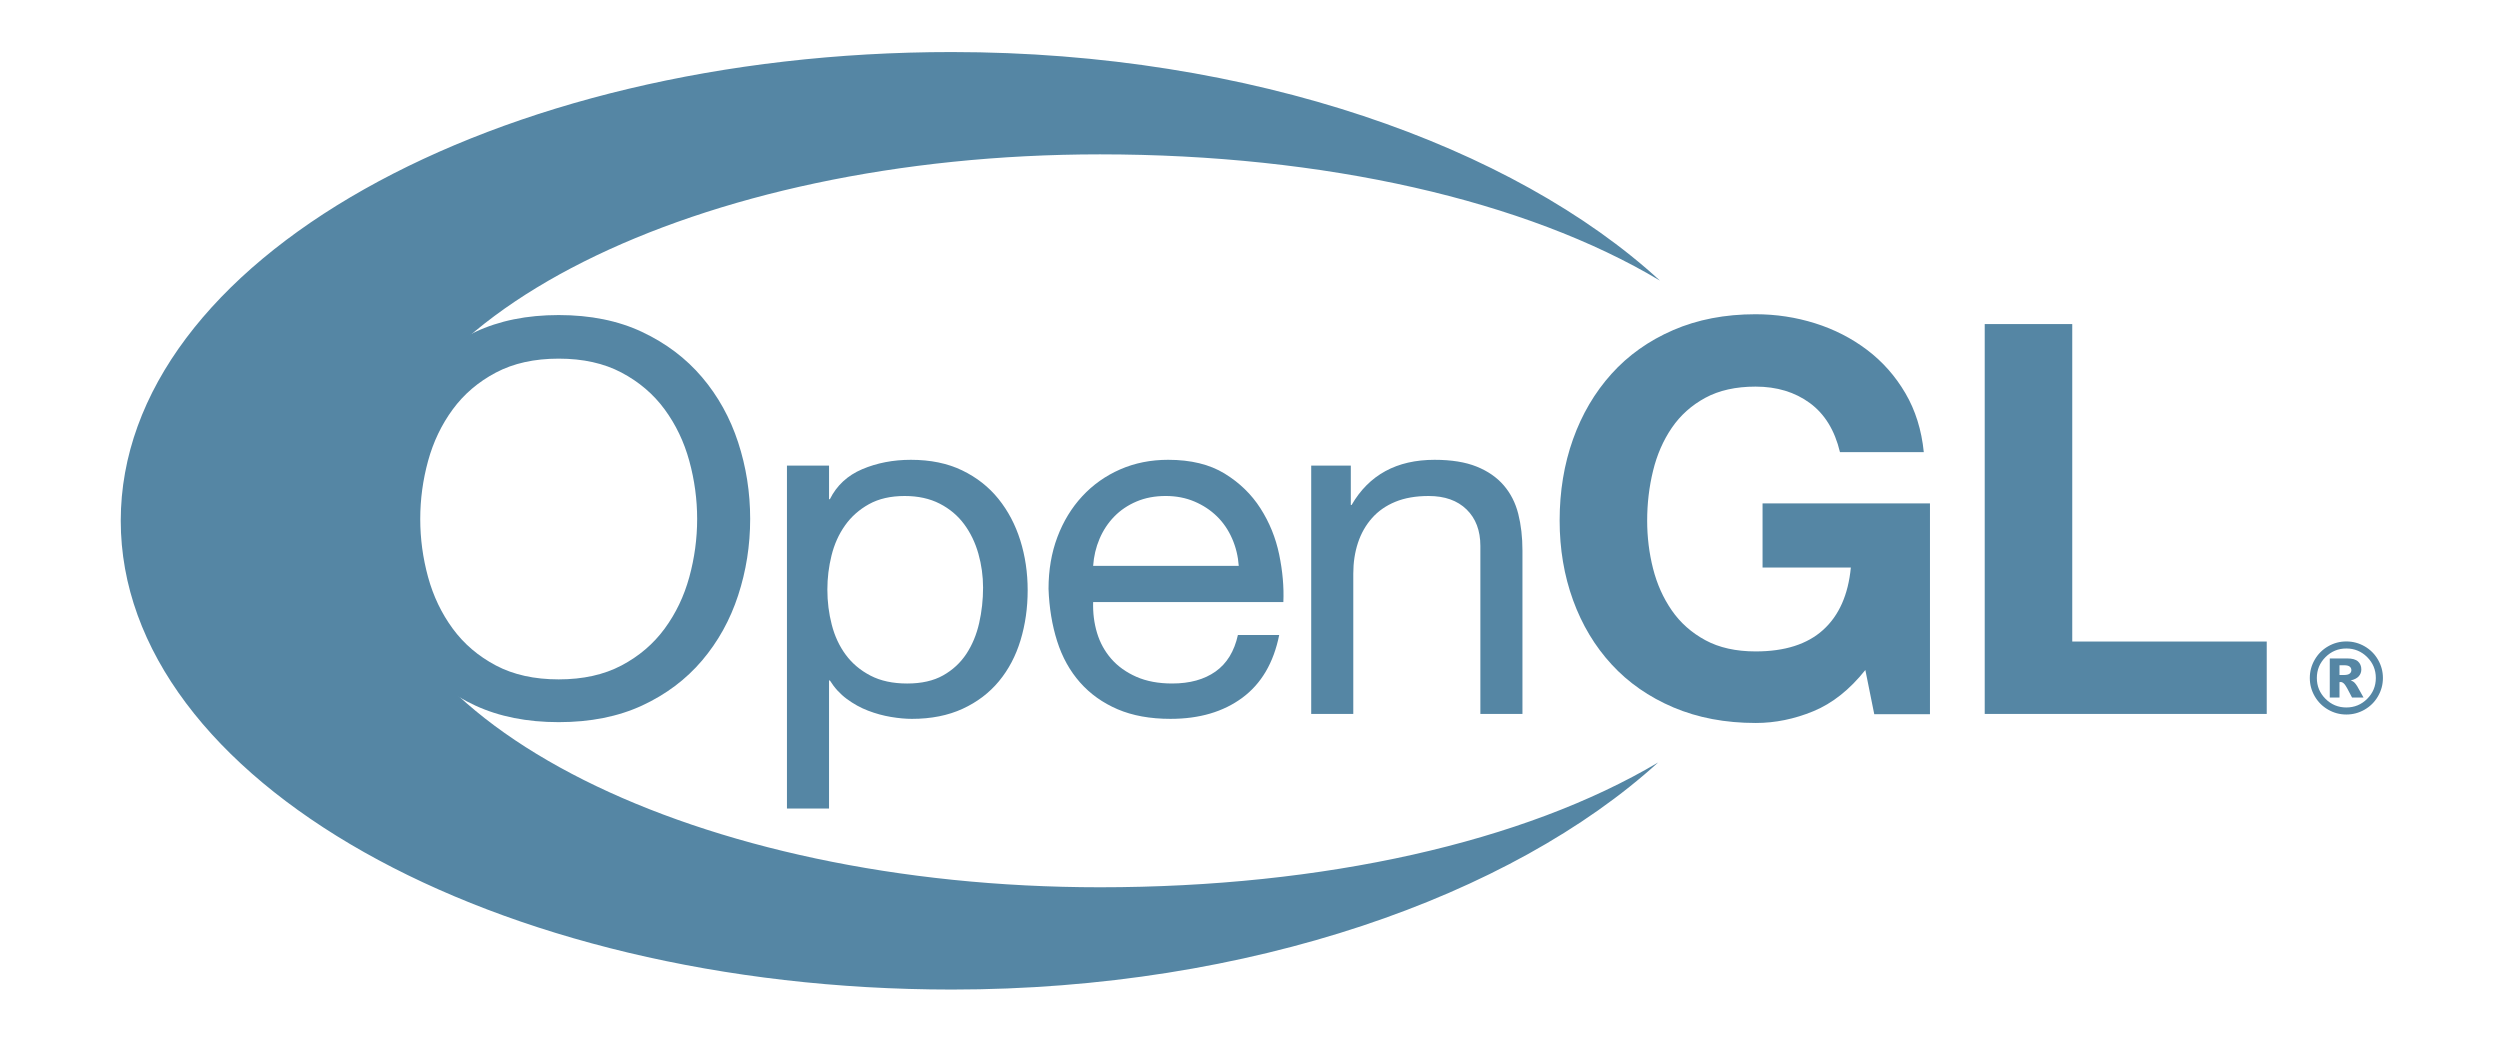
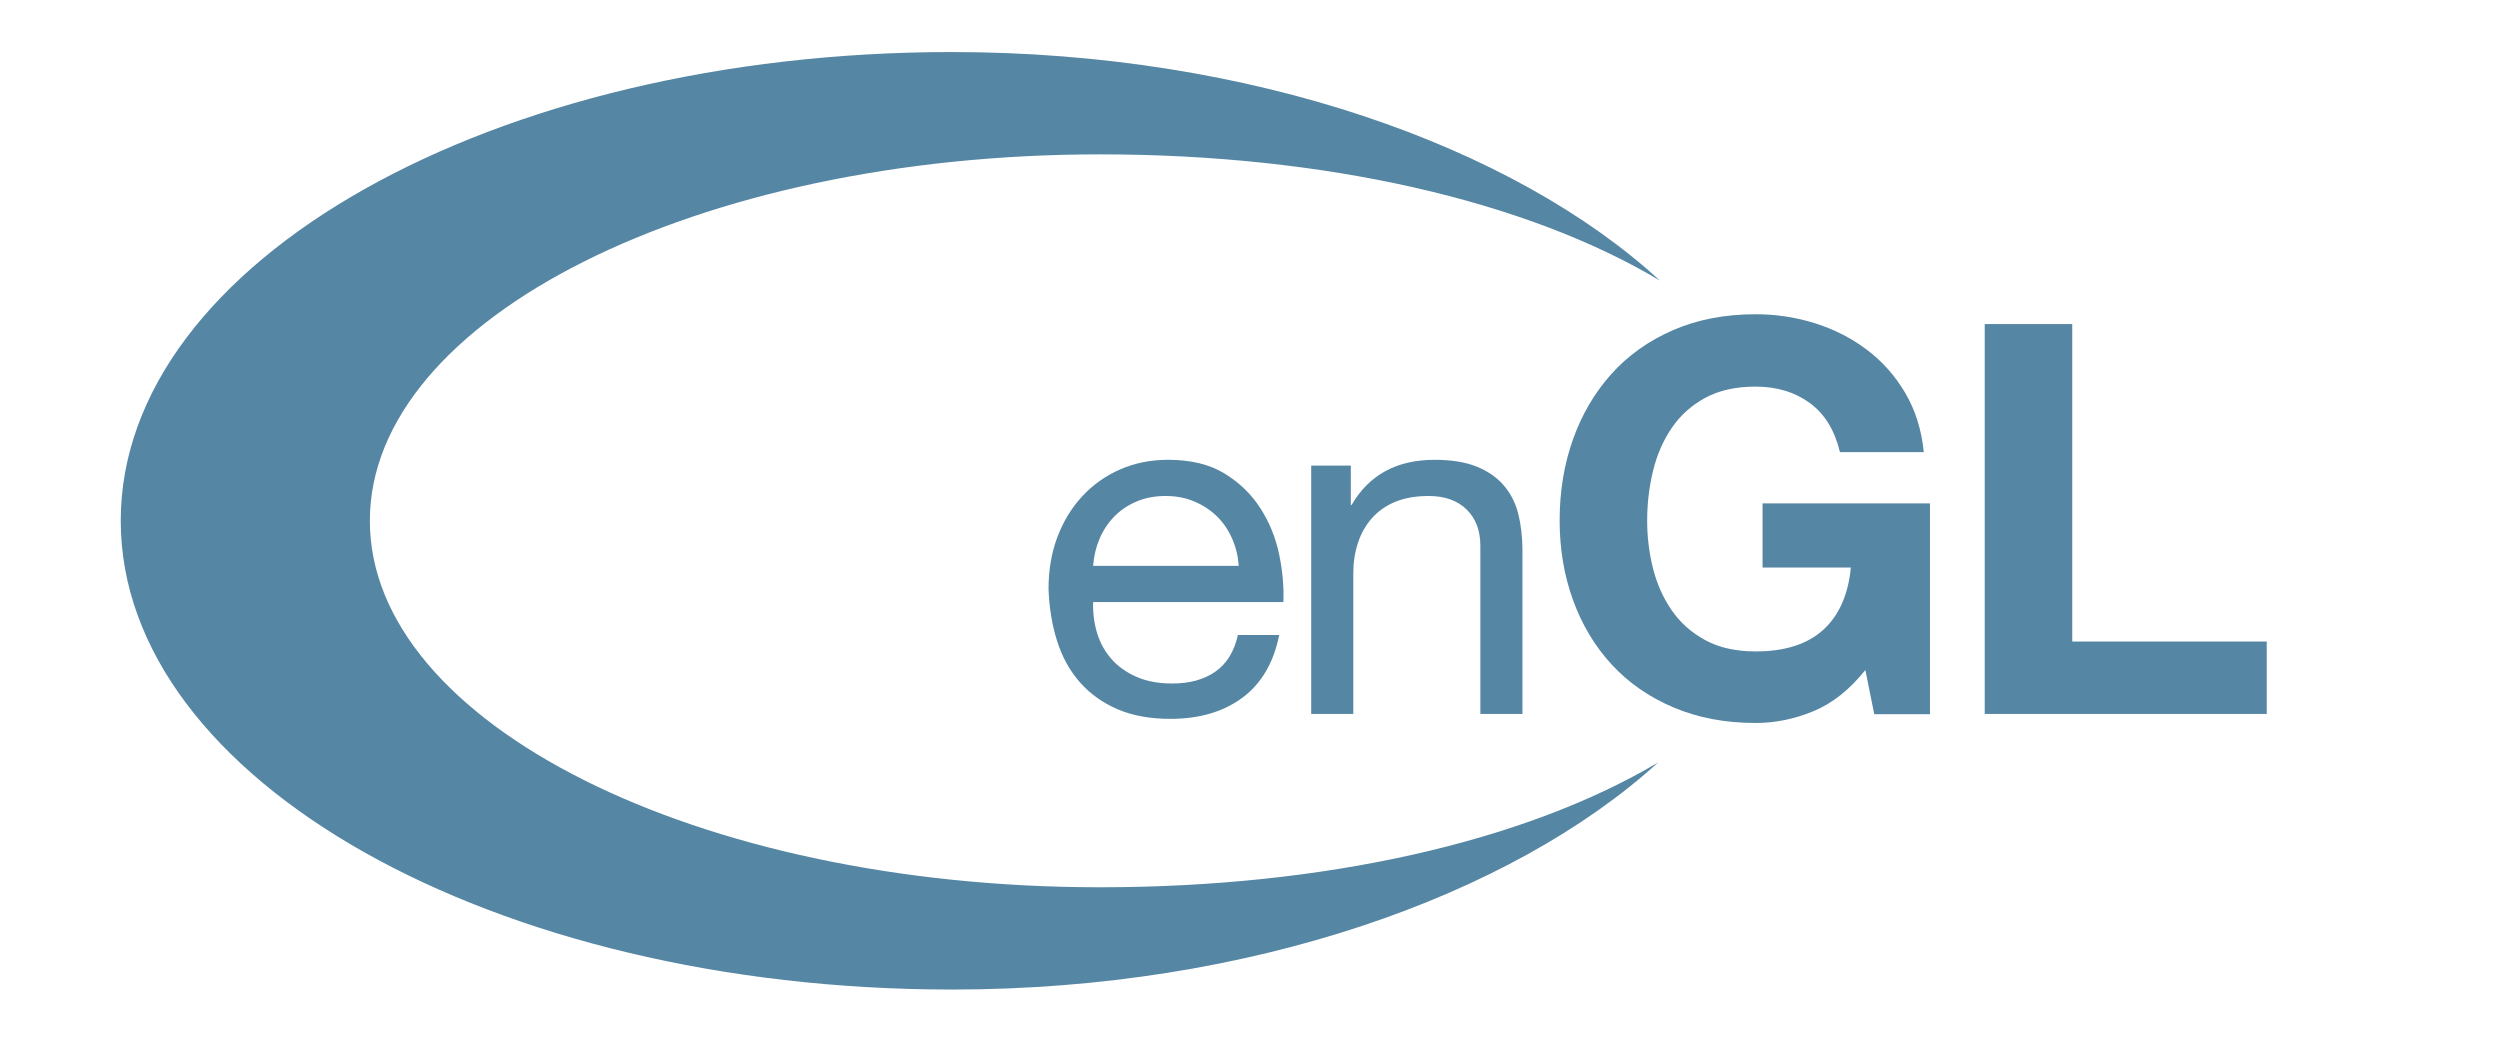
<svg xmlns="http://www.w3.org/2000/svg" enable-background="new 0 0 1200 500" viewBox="0 0 1200 500">
  <g fill="#5586A4">
-     <path d="m1143.8 325.43c0 3.141-0.786 6.067-2.356 8.779s-3.711 4.85-6.423 6.412c-2.712 1.563-5.639 2.345-8.779 2.345-3.126 0-6.045-0.781-8.757-2.345-2.712-1.562-4.854-3.7-6.424-6.412-1.571-2.712-2.355-5.639-2.355-8.779 0-3.126 0.784-6.048 2.355-8.769 1.57-2.72 3.712-4.86 6.424-6.424 2.712-1.562 5.631-2.344 8.757-2.344 3.141 0 6.067 0.781 8.779 2.344 2.712 1.564 4.853 3.704 6.423 6.424 1.57 2.721 2.356 5.643 2.356 8.769zm-3.402 0c0-3.907-1.383-7.244-4.148-10.01-2.767-2.766-6.103-4.148-10.009-4.148-3.907 0-7.244 1.383-10.01 4.148-2.766 2.766-4.148 6.103-4.148 10.01s1.383 7.243 4.148 10.009c2.766 2.766 6.103 4.148 10.01 4.148 3.906 0 7.242-1.383 10.009-4.148 2.765-2.766 4.148-6.102 4.148-10.009zm-22.11-9.377h8.39c2.374 0 4.095 0.478 5.159 1.436 1.064 0.957 1.598 2.24 1.598 3.85 0 1.256-0.406 2.344-1.218 3.264-0.812 0.919-2.092 1.586-3.839 1.999 0.72 0.276 1.249 0.567 1.586 0.873 0.475 0.43 0.973 1.065 1.494 1.908 0.03 0.061 1.041 1.87 3.034 5.424h-5.517c-1.792-3.569-2.995-5.704-3.607-6.401-0.614-0.696-1.227-1.046-1.84-1.046-0.138 0-0.33 0.023-0.574 0.069v7.378h-4.666v-18.754zm4.666 7.951h2.022c1.348 0 2.299-0.218 2.851-0.654 0.551-0.438 0.827-1 0.827-1.69 0-0.689-0.265-1.253-0.793-1.689-0.529-0.437-1.43-0.654-2.701-0.654h-2.206v4.687z" />
-     <path d="m182.04 212.31c3.851-11.769 9.633-22.192 17.334-31.26 7.701-9.067 17.29-16.309 28.753-21.711 11.464-5.404 24.814-8.111 40.046-8.111 15.226 0 28.577 2.708 40.04 8.111 11.463 5.402 21.052 12.644 28.753 21.711s13.483 19.491 17.333 31.26c3.851 11.768 5.782 24.018 5.782 36.749s-1.931 24.986-5.782 36.754c-3.85 11.769-9.632 22.192-17.333 31.261-7.701 9.066-17.29 16.264-28.753 21.581-11.463 5.311-24.814 7.976-40.04 7.976-15.231 0-28.582-2.664-40.046-7.976-11.463-5.317-21.052-12.515-28.753-21.581-7.701-9.068-13.483-19.492-17.334-31.261-3.851-11.768-5.776-24.023-5.776-36.754s1.926-24.981 5.776-36.749zm23.438 64.702c2.513 9.165 6.459 17.412 11.842 24.741 5.379 7.332 12.284 13.223 20.718 17.677 8.427 4.452 18.47 6.673 30.135 6.673 11.66 0 21.702-2.221 30.136-6.673 8.427-4.454 15.333-10.345 20.717-17.677 5.378-7.329 9.323-15.576 11.835-24.741 2.512-9.166 3.769-18.461 3.769-27.886s-1.257-18.713-3.769-27.879-6.458-17.412-11.835-24.747c-5.385-7.328-12.29-13.218-20.717-17.671-8.434-4.453-18.477-6.68-30.136-6.68-11.665 0-21.707 2.227-30.135 6.68-8.434 4.454-15.339 10.344-20.718 17.671-5.384 7.335-9.329 15.581-11.842 24.747-2.512 9.165-3.762 18.454-3.762 27.879s1.25 18.72 3.762 27.886z" />
-     <path d="m397.94 223.48v16.135h0.404c3.296-6.606 8.478-11.411 15.548-14.409 7.07-2.997 14.84-4.496 23.324-4.496 9.419 0 17.625 1.69 24.618 5.07 6.988 3.38 12.795 7.945 17.429 13.699 4.633 5.761 8.124 12.398 10.485 19.918 2.355 7.523 3.535 15.506 3.535 23.949 0 8.444-1.143 16.426-3.416 23.951-2.279 7.523-5.731 14.087-10.365 19.688-4.633 5.601-10.447 10.017-17.435 13.236-6.995 3.221-15.118 4.835-24.385 4.835-2.986 0-6.325-0.307-10.012-0.919-3.692-0.621-7.341-1.614-10.952-2.996-3.61-1.382-7.032-3.271-10.251-5.65-3.219-2.381-5.927-5.335-8.124-8.876h-0.404v61.471h-20.2v-164.61h20.201zm71.697 42.337c-1.49-5.292-3.755-10.011-6.81-14.156-3.056-4.144-6.975-7.444-11.754-9.898-4.785-2.455-10.383-3.683-16.803-3.683-6.742 0-12.46 1.308-17.157 3.917-4.703 2.609-8.54 6.02-11.52 10.239-2.979 4.219-5.132 9.018-6.464 14.391-1.332 5.371-1.995 10.818-1.995 16.338 0 5.835 0.7 11.474 2.115 16.919 1.407 5.454 3.642 10.245 6.698 14.391 3.054 4.145 7.006 7.482 11.867 10.012 4.86 2.533 10.738 3.798 17.63 3.798 6.893 0 12.65-1.301 17.271-3.91s8.346-6.062 11.167-10.362c2.816-4.293 4.854-9.202 6.11-14.729 1.25-5.527 1.881-11.202 1.881-17.036-2e-3 -5.524-0.747-10.933-2.236-16.231z" />
    <path d="m596.31 334.93c-9.129 6.748-20.61 10.121-34.461 10.121-9.759 0-18.224-1.534-25.382-4.6-7.165-3.071-13.186-7.371-18.066-12.898-4.879-5.526-8.54-12.125-10.977-19.804-2.436-7.675-3.812-16.045-4.128-25.099 0-9.055 1.414-17.344 4.254-24.87 2.834-7.524 6.811-14.05 11.931-19.577 5.119-5.527 11.185-9.819 18.192-12.891 7.007-3.071 14.689-4.607 23.041-4.607 10.87 0 19.884 2.195 27.054 6.575 7.172 4.385 12.922 9.961 17.252 16.728 4.331 6.772 7.329 14.155 8.983 22.148 1.654 8 2.323 15.612 2.008 22.841h-91.303c-0.158 5.212 0.467 10.153 1.881 14.828s3.687 8.814 6.83 12.417c3.144 3.601 7.146 6.469 12.019 8.615 4.867 2.147 10.599 3.22 17.195 3.22 8.477 0 15.428-1.917 20.844-5.761 5.416-3.843 8.988-9.683 10.718-17.529h19.821c-2.677 13.348-8.578 23.395-17.706 30.143zm-4.894-76.403c-1.803-4.133-4.234-7.698-7.289-10.683-3.062-2.985-6.672-5.36-10.827-7.124-4.16-1.764-8.749-2.646-13.767-2.646-5.176 0-9.847 0.882-14.001 2.646-4.16 1.764-7.726 4.176-10.706 7.235-2.98 3.065-5.334 6.631-7.058 10.689-1.729 4.059-2.746 8.388-3.061 12.983h69.893c-0.317-4.595-1.377-8.962-3.184-13.1z" />
    <path d="m648.39 223.48v18.905h0.379c8.369-14.446 21.645-21.675 39.818-21.675 8.055 0 14.769 1.079 20.148 3.232 5.371 2.153 9.715 5.15 13.035 8.994 3.32 3.842 5.65 8.413 6.994 13.717 1.338 5.305 2.014 11.184 2.014 17.641v78.395h-20.199v-80.647c0-7.371-2.211-13.206-6.623-17.511-4.418-4.3-10.484-6.453-18.205-6.453-6.146 0-11.469 0.926-15.963 2.77-4.494 1.845-8.238 4.453-11.23 7.833-2.99 3.38-5.238 7.334-6.734 11.861-1.502 4.533-2.248 9.486-2.248 14.865v67.279h-20.199v-119.21h19.013z" />
    <path d="m870.41 341.39c-9.121 3.757-18.332 5.639-27.623 5.639-14.67 0-27.857-2.5-39.572-7.483-11.717-4.989-21.594-11.86-29.643-20.619-8.049-8.752-14.217-19.04-18.51-30.858-4.291-11.817-6.437-24.561-6.437-38.217 0-14.001 2.141-27.004 6.42-39 4.281-11.991 10.434-22.451 18.463-31.383 8.031-8.932 17.897-15.932 29.605-21.015 11.709-5.076 24.896-7.617 39.566-7.617 9.834 0 19.354 1.449 28.562 4.343 9.211 2.898 17.525 7.154 24.949 12.767 7.422 5.613 13.545 12.533 18.373 20.755 4.83 8.228 7.785 17.665 8.857 28.323h-40.234c-2.506-10.479-7.336-18.344-14.488-23.586-7.158-5.243-15.83-7.864-26.02-7.864-9.48 0-17.529 1.794-24.144 5.384s-11.982 8.408-16.098 14.446c-4.115 6.044-7.107 12.915-8.98 20.619-1.883 7.704-2.816 15.667-2.816 23.895 0 7.883 0.939 15.543 2.82 22.982 1.883 7.438 4.881 14.136 8.996 20.089 4.115 5.951 9.488 10.719 16.115 14.309 6.623 3.59 14.682 5.385 24.178 5.385 13.963 0 24.744-3.44 32.355-10.325 7.613-6.883 12.045-16.863 13.301-29.939h-42.381v-30.791h80.357v101.2h-26.738l-4.281-21.23c-7.511 9.436-15.831 16.036-24.952 19.792z" />
    <path d="m994.68 155.57v152.37h93.354v34.737h-135.37v-187.11h42.016z" />
    <path d="m795.98 365.94c-64.285 38.205-160.57 59.951-268 59.951-193.55 0-350.45-78.75-350.45-175.9s156.9-175.9 350.45-175.9c107.82 0 204.5 22.149 268.78 60.593-70.17-64.413-195.98-109.67-339.84-109.7-220.32-0.035-398.94 100.68-398.96 224.94-0.019 124.26 178.57 225.03 398.89 225.06 143.28 0.024 268.77-45.092 339.12-109.06z" />
  </g>
</svg>